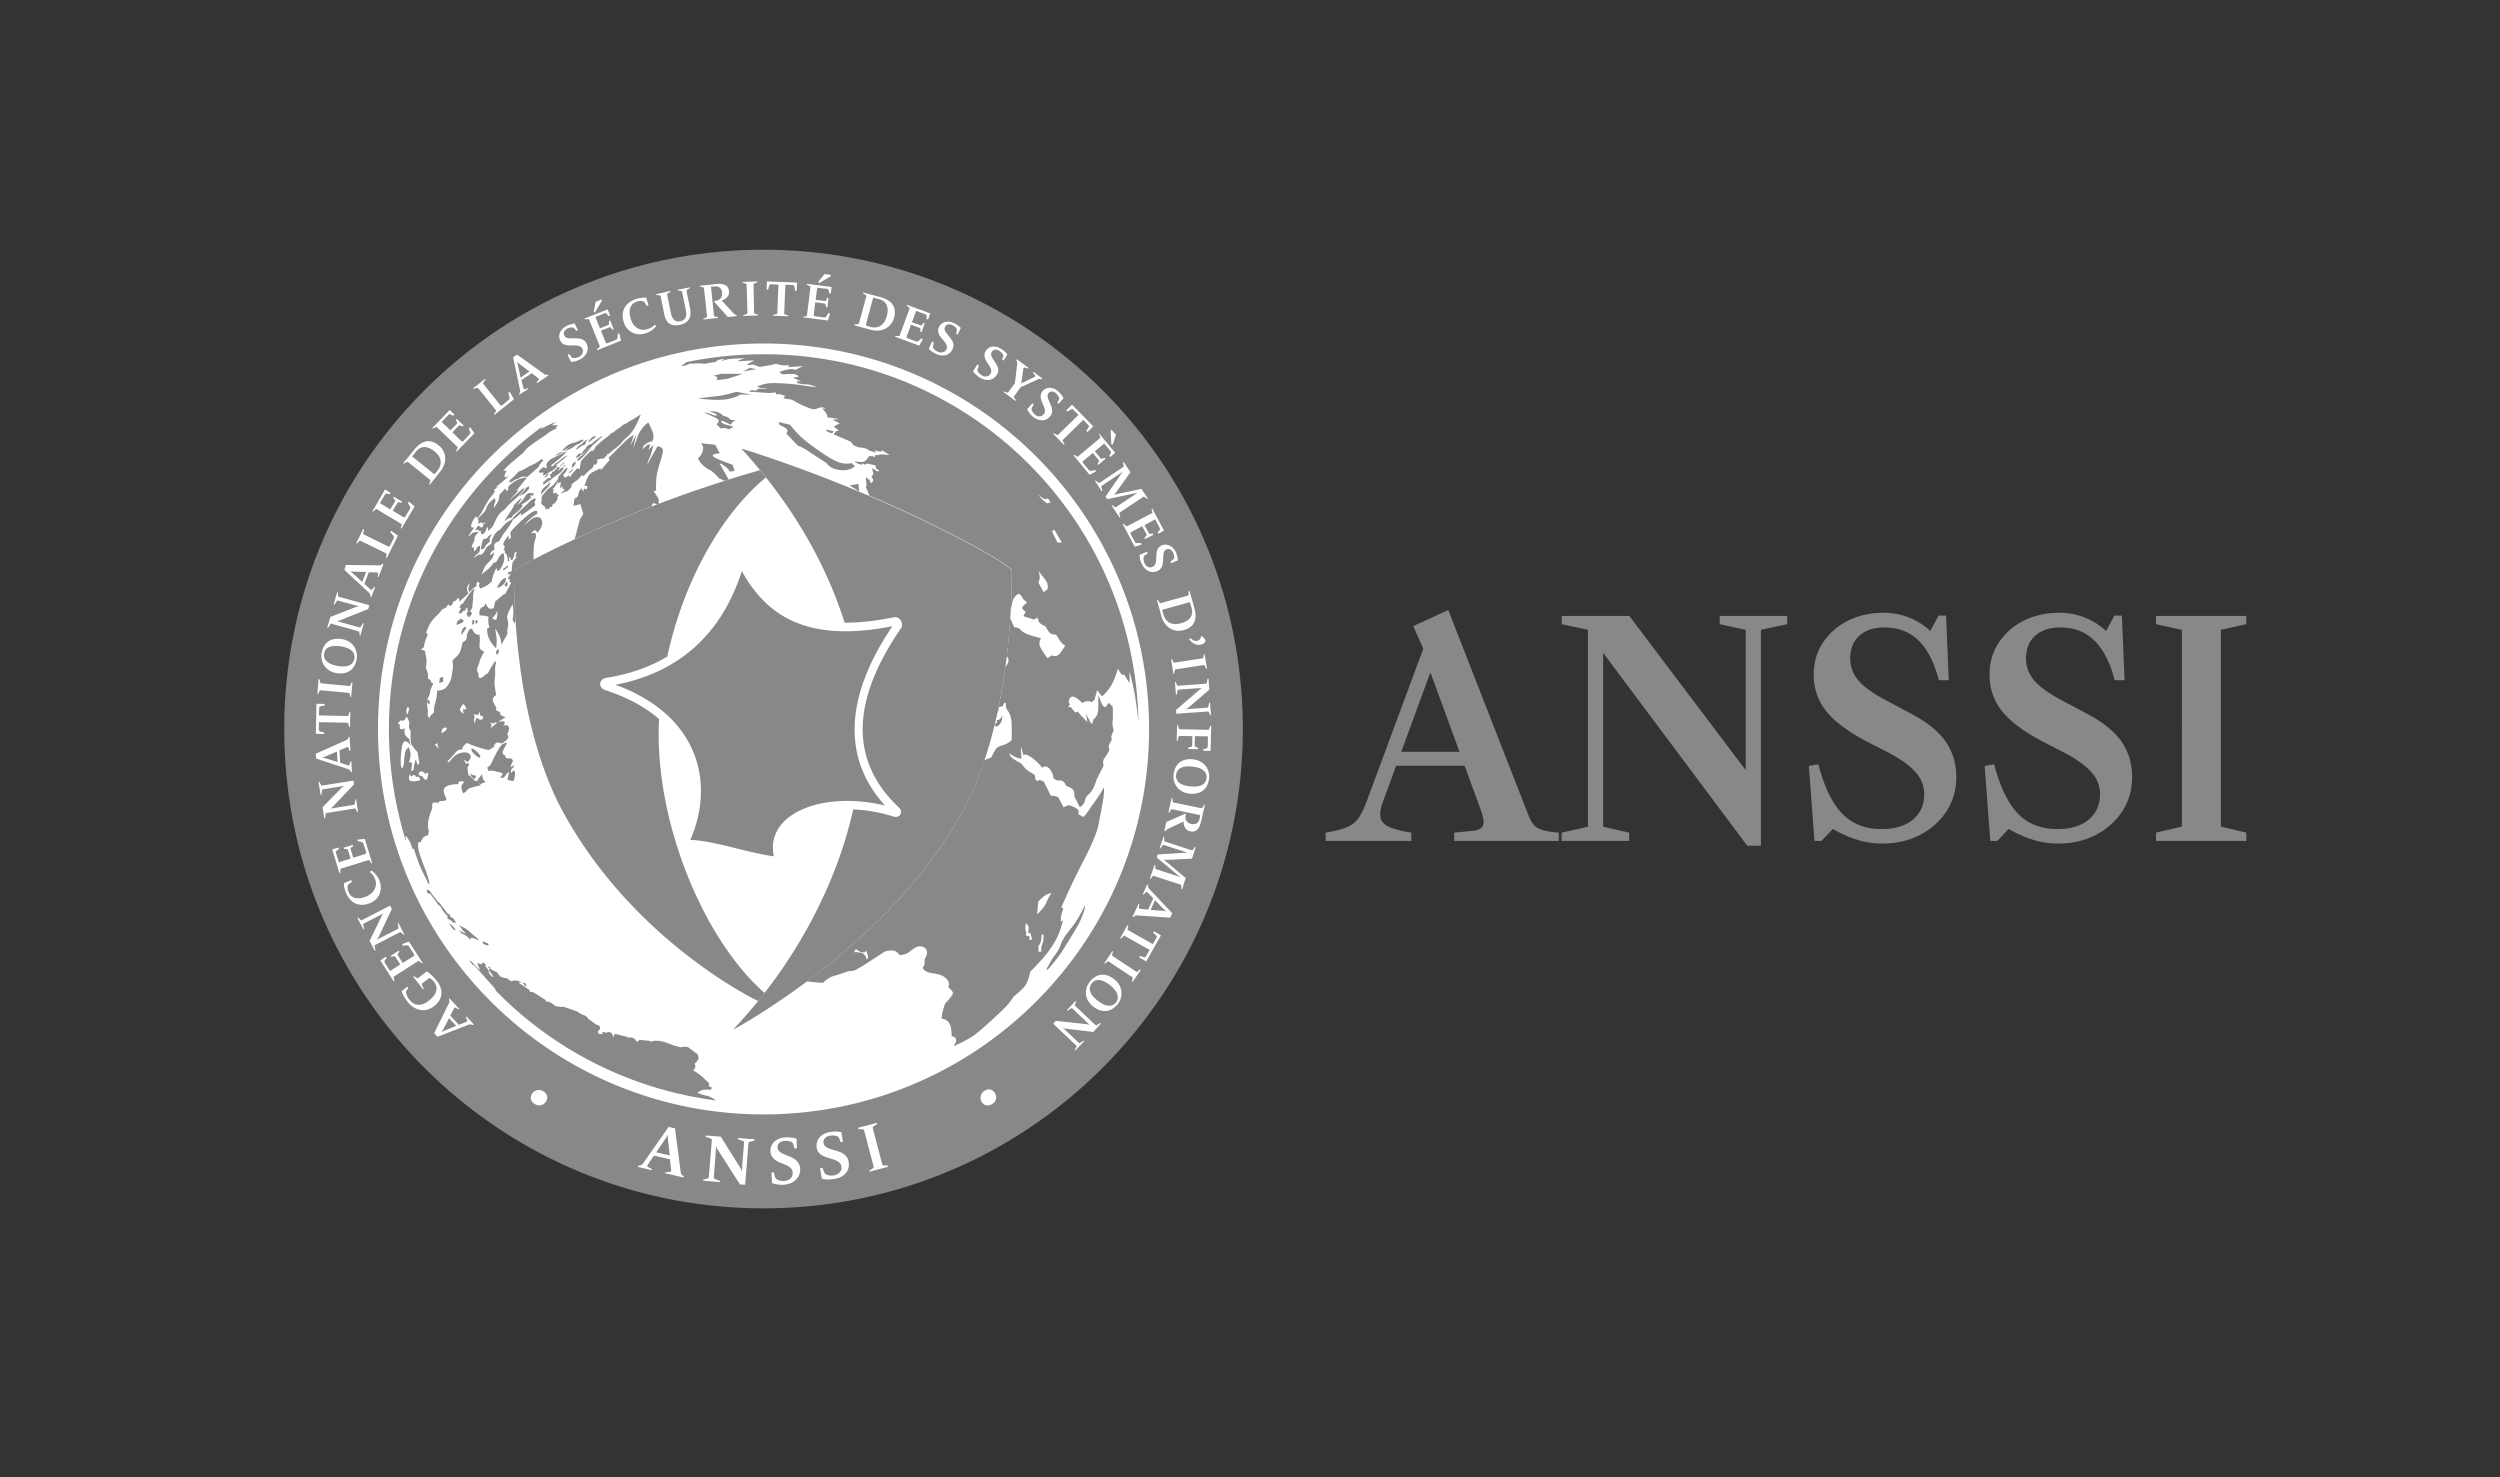
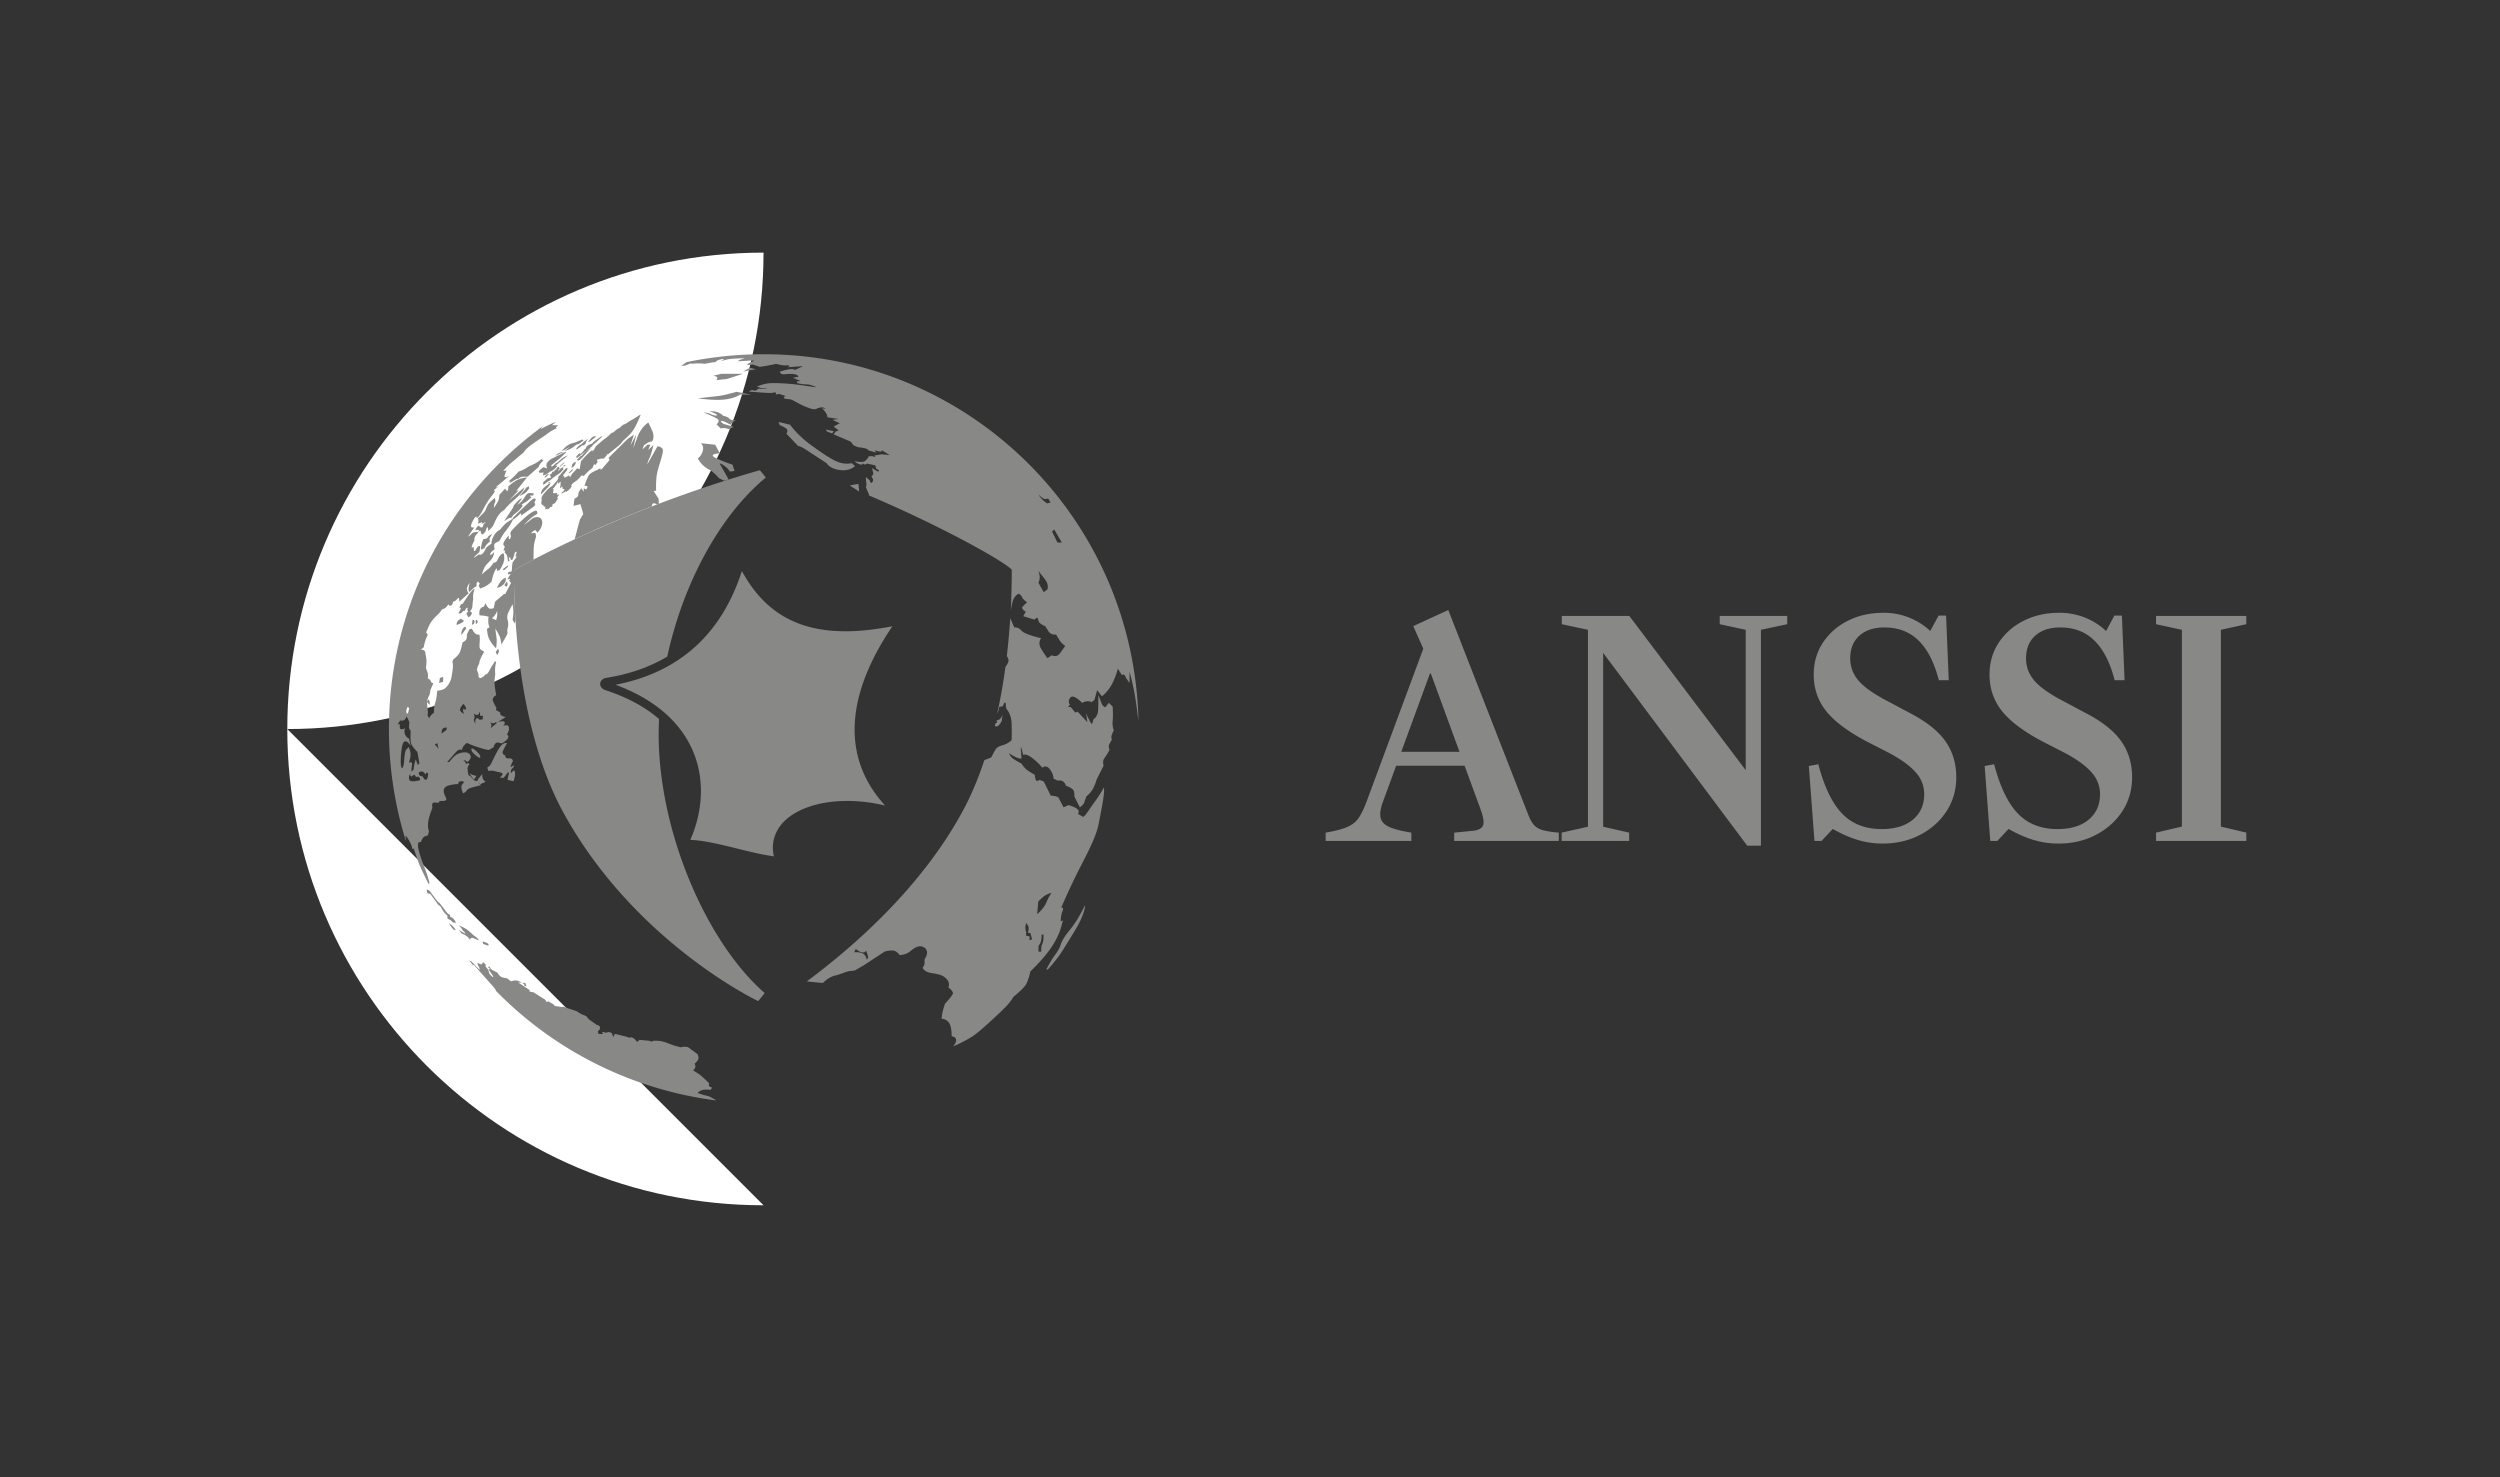
<svg xmlns="http://www.w3.org/2000/svg" width="220" height="130" fill="none">
  <rect width="100%" height="100%" fill="#333333" stroke="none" />
-   <path d="M67.19 106.064c-23.147 0-41.908-18.76-41.908-41.908S44.043 22.231 67.19 22.231s41.908 18.761 41.908 41.908c0 23.164-18.761 41.925-41.908 41.925z" fill="#fff" />
+   <path d="M67.19 106.064c-23.147 0-41.908-18.76-41.908-41.908S44.043 22.231 67.19 22.231c0 23.164-18.761 41.925-41.908 41.925z" fill="#fff" />
  <g fill="#888987">
-     <path d="M102.283 80.15c.135.017.27.017.354.067V80.2a2.71 2.71 0 0 1-.287-.253l-.708-.725-.389.844 1.03.084zm.118-26.032c.152.54.624.979 1.535.725.742-.202 1.113-.658.928-1.333l-.152-.523-2.311.641c-.118.034-.135.101-.102.169l.102.321zM38.324 41.633l.203-.253c.337-.439.439-1.08-.304-1.67-.59-.472-1.181-.523-1.62.034l-.337.422 1.873 1.502c.067.067.135.034.185-.034zm66.607 25.83c-1.029-.118-1.383.27-1.434.725-.05.439.203.911 1.232 1.012 1.046.118 1.4-.287 1.451-.726.05-.405-.186-.894-1.249-1.012zm1.603-1.383.051-2.21h-.085l-.101.287c-.017.067-.05.067-.169.067l-2.345-.051c-.101 0-.135-.017-.151-.067l-.085-.287h-.067l-.034 1.383h.067l.102-.371c.017-.051.067-.067.168-.067l1.046.017-.016.776c0 .101-.017.135-.068.152l-.287.084v.118l.878.017v-.118l-.254-.101c-.05-.017-.05-.051-.05-.152l.017-.776 1.147.017-.017.877c0 .118-.051.169-.101.186l-.287.067v.135l.641.017zm-1.535.742c-1.029-.118-1.62.439-1.721 1.333-.101.844.472 1.586 1.383 1.687 1.097.118 1.654-.506 1.738-1.333.101-.776-.422-1.569-1.4-1.687zm1.029 4.015-.067-.017-.152.253c-.034.051-.068.051-.169.034l-2.294-.472c-.102-.017-.135-.034-.152-.084l-.034-.304-.068-.017-.269 1.265.067.017.152-.253c.034-.051.067-.051.169-.034l2.412.506-.034.202c-.084.405-.253.675-.759.574-.455-.101-.573-.439-.489-.81l.017-.118-1.721.759-.169.793.068.017.101-.101a.603.603 0 0 1 .169-.118l1.349-.641c0 .388.152.793.608.877.59.118.826-.388.944-.928l.321-1.4zm-.81 3.728-.067-.034-.186.253c-.034.051-.084.051-.169.017l-2.21-.725c-.101-.034-.135-.051-.135-.118v-.304l-.067-.017-.338 1.012.068.017.185-.27c.034-.051.085-.051.186-.017l1.653.54.355.118v.017c-.118-.017-.236 0-.371 0l-2.244.135-.085.27 1.738 1.451c.152.135.27.219.321.253v.017l-.355-.118-1.704-.557c-.101-.034-.135-.051-.135-.118v-.253l-.067-.017-.405 1.215.067.017.169-.236c.034-.051.085-.051.169-.017l2.227.726c.101.034.135.051.135.118v.304l.067.017.321-.995-1.603-1.35c-.135-.101-.219-.186-.337-.253v-.017a3.12 3.12 0 0 0 .422.017l2.075-.101.32-.995zm-2.058 5.804-2.025-2.143a.346.346 0 0 1-.101-.186l-.017-.169-.067-.034-.388.861.067.034.203-.202c.05-.051.101-.067.168.017l.49.506-.456.995-.692-.067c-.101-.017-.135-.051-.118-.118l.034-.287-.067-.034-.523 1.13.068.034.135-.101c.051-.034.084-.051.186-.051l2.918.203.186-.388zm-.995 1.94-.625-.354-.067.118.287.27c.05.051.05.118 0 .203l-.304.54-2.126-1.198c-.084-.051-.118-.084-.101-.135l.067-.321-.067-.034-.658 1.164.067.034.236-.219c.051-.051.084-.034.169.017l2.126 1.198-.304.54c-.05.101-.118.135-.185.101l-.371-.101-.068.118.624.354 1.3-2.294zm-1.772 3.037-.067-.034-.237.186c-.05.034-.084.034-.168-.034l-1.957-1.299c-.084-.051-.118-.084-.101-.152l.084-.287-.051-.034-.725 1.08.051.034.236-.186c.051-.034.084-.017.169.034l1.957 1.299c.084.051.118.084.101.135l-.084.287.067.034.725-1.063zm-2.345.827c-.81-.641-1.603-.472-2.16.236-.523.675-.422 1.603.304 2.16.877.675 1.67.422 2.176-.219.489-.641.456-1.586-.32-2.176zm-1.164 3.897-.051-.051-.321.202c-.051.034-.084 0-.169-.067l-1.687-1.603c-.067-.067-.101-.101-.067-.152l.118-.27-.051-.051-.776.81.051.051.321-.203c.051-.034.084-.017.169.051l1.232 1.181.219.203-.017.017c-.084-.034-.202-.051-.304-.067l-2.632-.287-.236.253 1.974 1.873c.067.068.101.101.068.152l-.135.27.051.051.776-.81-.051-.051-.321.202c-.051.034-.084.017-.152-.051l-1.08-1.012a2.376 2.376 0 0 0-.27-.236l.017-.017c.084.051.27.067.388.084l2.261.27.675-.742zm4.235-25.914c0-18.727-15.184-33.928-33.928-33.928-18.727 0-33.928 15.184-33.928 33.928s15.201 33.911 33.928 33.911c18.744 0 33.928-15.184 33.928-33.911zM87.554 96.195c-.202-.321-.54-.439-.894-.219a.72.72 0 0 0-.27.995c.202.321.557.405.911.186.388-.219.456-.624.253-.962zm-9.397 6.478-.017-.101-.388-.017c-.084 0-.101-.05-.135-.185l-.793-3.003c-.034-.135-.034-.186.034-.236l.337-.219-.034-.101-1.653.439.034.101.388.034c.084 0 .101.051.135.186l.793 3.003c.034.135.034.186-.034.236l-.337.22.017.084 1.653-.439zm-3.475-.421c-.084-.557-.523-.81-1.029-.962l-.388-.118c-.388-.118-.725-.22-.793-.591-.067-.388.287-.607.591-.641a1.21 1.21 0 0 1 .557.034.306.306 0 0 1 .219.185l.152.355.186-.034-.135-.844c-.371-.101-.81-.051-1.012-.017-.742.118-1.265.674-1.164 1.366.084.557.54.759 1.029.911l.388.118c.321.102.692.237.759.625.067.438-.27.725-.658.792-.219.034-.472.017-.624-.05a.33.33 0 0 1-.219-.203l-.169-.404-.203.033.152.911c.287.085.692.102 1.029.034.793-.067 1.468-.607 1.333-1.501zm-4.268.59c-.034-.574-.439-.86-.911-1.063l-.371-.152c-.371-.152-.692-.303-.709-.658-.017-.388.337-.556.658-.573a1.11 1.11 0 0 1 .54.084.345.345 0 0 1 .186.219l.118.372.203-.017-.034-.844c-.354-.135-.81-.135-.995-.118-.759.034-1.333.523-1.299 1.232.034.556.456.826.911 1.012l.371.152c.304.135.658.303.675.708.017.456-.337.709-.742.726-.219.017-.472-.034-.607-.118a.42.42 0 0 1-.202-.22l-.118-.421-.203.016.051.928c.27.118.692.169 1.029.152.759-.05 1.485-.523 1.451-1.417zm-3.982-2.581-1.485-.118-.017.101.472.169c.084.016.084.084.067.219l-.152 1.957c-.017.202-.017.388-.034.472h-.017c-.017-.118-.152-.354-.236-.472l-1.603-2.564-1.316-.102-.017.118.472.169c.084.034.084.084.067.219l-.253 3.071c-.017.135-.017.186-.101.202l-.388.102v.101l1.485.118v-.101l-.472-.169c-.084-.034-.084-.084-.084-.219l.169-2.244c.017-.152.017-.304.017-.388h.034c.017.118.101.253.186.371l1.89 2.952.456.034.287-3.577c.017-.134.017-.185.101-.202l.388-.084.084-.135zm-6.259 3.273-.169-.152c-.068-.068-.084-.101-.101-.236l-.506-3.847-.557-.135-2.244 3.206c-.084.101-.135.151-.219.168l-.219.068-.017.084 1.215.287.017-.084-.337-.203c-.067-.034-.101-.101-.017-.219l.523-.776 1.417.32.101.928c.017.135-.034.186-.118.186l-.388.034-.017.084 1.603.371.034-.084zm-12.35-7.491a.72.72 0 0 0-1.012.219c-.202.321-.101.692.253.894.388.236.793.101.979-.219.203-.321.135-.675-.219-.894zm-6.141-5.905-.641-.692-.051.051.118.27c.034.051.017.101-.067.152l-.658.27-.759-.81.321-.624c.051-.101.101-.101.152-.067l.253.135.051-.051-.844-.911-.051.051.034.169c.017.067.017.101-.034.203l-1.299 2.632.287.32 2.75-1.063c.101-.034.135-.034.202-.017l.169.051.067-.067zm-3.492-1.586c.776-.607.877-1.417.253-2.227a4.16 4.16 0 0 0-.877-.844l-.709.54c-.084.067-.118.084-.169.051l-.253-.169-.068.051.86 1.114.067-.051-.169-.371c-.017-.051 0-.084.084-.152l.574-.439c.135.067.27.169.405.337.472.607.152 1.215-.472 1.687-.574.439-1.215.506-1.687-.101a1.25 1.25 0 0 1-.287-.607c-.017-.084-.017-.135.034-.203l.152-.219-.084-.118-.506.388c.101.321.304.624.506.911.607.776 1.535 1.046 2.345.422zm-3.442-2.666 1.974-1.265c.084-.051.118-.067.169-.034l.236.186.068-.034-1.215-1.889-.59.236.051.135.371-.034c.067 0 .135.017.186.101l.422.658c.051.068.051.135-.034.203l-.945.59-.405-.624c-.051-.084-.067-.118-.034-.169l.152-.202-.067-.084-.709.456.051.084.253-.051c.067-.017.084.017.135.101l.405.624-.894.574-.456-.709c-.051-.084-.051-.152-.017-.219l.169-.202-.068-.118-.489.321 1.181 1.839.068-.034-.068-.287c-.017-.068 0-.084.101-.152zm-1.687-2.75 2.058-1.063c.084-.051.118-.051.169-.017l.219.203.067-.034-.506-.995-.068.034.068.371c.017.067-.017.084-.101.135l-1.518.776c-.101.051-.203.118-.253.135l-.017-.017c.068-.051.118-.169.169-.27l1.13-2.396-.152-.304-2.413 1.248c-.084.051-.118.067-.169.017l-.219-.202-.067.034.523.995.068-.034-.084-.371c-.017-.067.017-.084.101-.135l1.316-.675a4.49 4.49 0 0 0 .321-.169l.017.017a1.097 1.097 0 0 0-.202.338l-.995 2.041.456.877.067-.034-.084-.371c-.017-.068.017-.101.101-.135zm-.54-3.644c.86-.337 1.198-1.164.86-2.025a1.891 1.891 0 0 0-.709-.861l-.118.135c.169.135.337.321.439.574.287.725-.135 1.316-.793 1.586-.574.236-1.265.253-1.535-.422a1.455 1.455 0 0 1-.084-.472.28.28 0 0 1 .118-.203l.27-.203-.051-.152-.658.27c0 .236.051.523.186.844.354.877 1.147 1.299 2.075.928zm-2.413-3.087 2.244-.692c.101-.034.135-.034.169.017l.169.253.067-.017-.658-2.143-.641.067.017.135.354.067a.204.204 0 0 1 .152.135l.236.759c.017.084.017.135-.101.169l-1.029.321-.219-.709c-.034-.101-.034-.135.017-.169l.202-.152-.034-.101-.81.253.034.101.253.017c.068 0 .084.034.101.135l.219.709-1.029.321-.253-.81c-.034-.101-.017-.169.051-.203l.203-.152-.034-.135-.557.169.641 2.092.067-.017.017-.287c.017-.084.034-.101.152-.135zm-1.265-4.876 2.294-.371c.101-.017.135-.017.169.051l.135.253.067-.017-.169-1.114-.068.017-.051.388c0 .068-.034.084-.152.101l-1.687.27a3.16 3.16 0 0 0-.287.051v-.017a.657.657 0 0 0 .236-.203l1.822-1.906-.051-.337-2.683.422c-.101.017-.135.017-.169-.034l-.135-.27-.084.017.186 1.114.084-.017.034-.388c0-.068.034-.068.135-.084l1.451-.236a2.67 2.67 0 0 0 .354-.067v.017a1.08 1.08 0 0 0-.304.253l-1.586 1.62.152.978.084-.017.034-.388c.051-.051.084-.067.186-.084zm-1.012-4.775 2.801.928c.101.034.135.067.169.118l.101.135h.067l-.051-.945h-.067l-.084.287c-.017.067-.051.101-.152.067l-.675-.219-.067-1.097.641-.27c.101-.034.135-.017.152.051l.101.27h.067l-.067-1.232H30.7l-.084.152c-.034.067-.051.084-.152.135l-2.683 1.198.051.422zm-.034-2.176.726.017v-.135l-.371-.101c-.067-.017-.101-.068-.101-.186l.017-.624 2.429.051c.101 0 .135.017.152.068l.084.304h.067l.034-1.333h-.067l-.101.304c-.017.068-.051.068-.152.068l-2.446-.051.017-.607c0-.118.051-.169.101-.186l.388-.084v-.135l-.725-.017-.051 2.649zm.135-3.509h.067l.118-.27c.017-.051.051-.051.169-.051l2.328.219c.101.017.135.017.152.084l.067.287h.067l.118-1.299h-.067l-.118.27c-.017.051-.067.067-.169.051l-2.328-.219c-.101-.017-.135-.017-.152-.084l-.067-.287h-.084l-.101 1.299zm1.67-1.839c1.012.169 1.636-.337 1.788-1.231.135-.844-.388-1.603-1.282-1.755-1.08-.186-1.67.405-1.805 1.232-.135.776.354 1.603 1.299 1.755zm-.81-3.998.084.017.202-.321c.034-.051.067-.051.169-.017l2.244.624c.101.034.135.051.135.101l.017.287.067.017.304-1.08-.068-.017-.202.321c-.034.051-.067.051-.169.034l-1.637-.456c-.118-.034-.219-.051-.287-.068v-.017a.768.768 0 0 0 .304-.084l2.446-.978.101-.337-2.615-.725c-.101-.034-.135-.034-.135-.101l-.017-.304-.067-.017-.304 1.08.067.017.203-.321c.034-.051.067-.051.169-.017l1.434.388.337.084v.017c-.101 0-.287.068-.371.101l-2.126.827-.287.945zm1.518-5.078 2.16 2.008c.067.067.101.118.101.186l.034.169.067.034.337-.877-.067-.034-.186.219c-.034.051-.084.067-.169 0l-.523-.472.388-1.029.692.017c.101 0 .135.034.118.101l-.017.287.067.017.439-1.147-.068-.034-.135.101c-.051.051-.084.051-.186.051l-2.936-.034-.118.439zm1.046-2.362.067.034.203-.219c.034-.051.067-.034.169.017l2.109 1.029c.084.051.118.067.118.118l-.051.304.068.034.978-1.974-.59-.422-.084.101.287.354a.206.206 0 0 1 .017.202l-.32.641c-.034.068-.084.118-.186.068l-2.058-1.012c-.101-.051-.135-.067-.118-.135l.068-.354-.068-.034-.607 1.249zm1.417-2.801.067.034.219-.202c.051-.051.084-.034.169.034l2.008 1.198c.084.051.118.068.101.135l-.067.287.067.034 1.147-1.94-.489-.422-.101.101.186.321c.034.051.051.118 0 .203l-.405.675c-.034.068-.101.101-.186.051l-.928-.557.388-.641c.051-.084.084-.118.135-.101l.253.051.051-.101-.726-.439-.051.101.152.203c.034.051.017.084-.034.169l-.388.641-.911-.557.439-.725c.051-.101.118-.118.185-.101l.253.051.067-.118-.489-.304-1.113 1.923zm2.716-4.235.051.051.253-.152c.051-.034.084-.017.169.051l1.822 1.468c.084.068.101.084.084.152l-.101.287.051.051.911-1.147c.641-.793.607-1.755-.135-2.328-.81-.658-1.535-.354-2.126.371l-.979 1.198zm2.547-3.087.051.051.253-.135c.051-.034.084-.017.169.068l1.687 1.62c.068.067.101.101.068.152l-.135.27.051.051 1.569-1.62-.371-.523-.118.068.118.354c.017.067.017.135-.051.202l-.54.574c-.051.051-.118.084-.202 0l-.776-.759.523-.54c.068-.068.101-.101.152-.068l.236.101.084-.084-.607-.59-.084.084.118.236c.034.051 0 .084-.068.152l-.523.54-.776-.742.59-.607c.084-.084.135-.084.203-.051l.236.118.101-.101-.422-.405-1.535 1.586zm3.594-3.492.051.051.287-.101c.051-.017.084 0 .152.084l1.468 1.822c.067.084.084.101.051.169l-.169.253.051.051 1.704-1.367-.354-.641-.135.051.101.439c.017.068 0 .135-.068.202l-.557.456c-.051.051-.118.067-.203-.017l-1.434-1.788c-.068-.084-.084-.118-.051-.169l.219-.287-.051-.051-1.063.844zm3.526-2.733.607 2.885c.017.101.017.152-.017.203l-.067.152.034.051.793-.523-.034-.051-.27.084c-.068.017-.118 0-.135-.101l-.186-.692.911-.607.557.422c.084.067.084.101.034.169l-.169.236.034.051 1.029-.692-.034-.051h-.169c-.068 0-.101 0-.186-.067l-2.379-1.704-.354.236zm4.15-1.468c.186.388.557.422.945.422h.304c.236 0 .54.017.692.287.152.304-.034.59-.304.726-.152.067-.337.118-.456.101a.22.22 0 0 1-.203-.101l-.203-.253-.135.067.304.624c.219 0 .523-.084.759-.202.54-.27.894-.81.607-1.417-.186-.388-.557-.456-.962-.456h-.304c-.304 0-.574 0-.692-.253-.135-.27.068-.489.27-.607a.9.9 0 0 1 .405-.101c.084 0 .135.034.203.084l.185.219.135-.067-.287-.574c-.287.017-.59.152-.725.219-.523.287-.793.793-.54 1.282zm2.126-1.94.034.067.287-.017c.067 0 .084.034.118.118l.877 2.176c.034.101.051.135 0 .169l-.219.202.034.067 2.092-.844-.152-.624-.135.017-.034.371c-.017.067-.034.135-.135.169l-.725.287c-.084.034-.135.034-.186-.084l-.405-1.012.692-.27c.101-.034.135-.051.169 0l.169.186.101-.034-.321-.776-.101.034v.27c0 .067-.034.084-.118.118l-.675.27-.405-.995.776-.321c.101-.034.169-.017.219.034l.169.202.135-.051-.219-.54-2.042.81zm.81-.59.118.051.557-.945c.051-.084.034-.135.017-.203l-.523.219-.169.877zm2.632.86c.27.877 1.063 1.299 1.94 1.029.388-.118.692-.354.928-.624l-.118-.135a1.52 1.52 0 0 1-.624.388c-.742.236-1.299-.236-1.501-.928-.186-.59-.135-1.282.557-1.502a.94.94 0 0 1 .489-.034c.101.017.152.051.186.135l.186.287.152-.051-.202-.675a2.617 2.617 0 0 0-.844.101c-.945.287-1.434 1.046-1.147 2.008zm2.868-2.413.017.067.287.034c.051 0 .084.034.101.135l.321 1.586c.135.641.506 1.046 1.35.877.894-.186 1.029-.793.911-1.434l-.304-1.485c-.017-.101-.017-.135.034-.169l.253-.152-.017-.067-1.063.219.017.067.287.034c.051 0 .068.034.101.135l.321 1.569c.101.489 0 .86-.489.962s-.725-.253-.81-.641l-.337-1.637c-.017-.101-.017-.135.034-.169l.253-.152-.017-.068-1.248.287zm3.847-.742v.067l.287.067c.051.017.068.051.084.152l.253 2.328c.017.101.017.135-.051.169l-.27.118v.067l1.299-.135v-.067l-.287-.068c-.051-.017-.067-.051-.084-.152l-.253-2.463.203-.017c.405-.051.725.034.776.54.051.456-.236.675-.624.725l-.118.017 1.249 1.4.793-.084-.017-.067-.135-.067c-.068-.034-.101-.068-.169-.135l-1.012-1.097c.354-.118.692-.388.641-.844-.068-.59-.624-.675-1.164-.607l-1.4.152zm3.762-.337v.068l.287.084c.067.017.067.051.067.152l.067 2.345c0 .101 0 .135-.067.169l-.287.101v.067l1.299-.034v-.067l-.287-.084c-.051-.017-.067-.051-.067-.152l-.051-2.345c0-.101 0-.135.067-.169l.27-.101v-.084l-1.299.051zm2.109.658.135.017.101-.371c.017-.067.067-.101.186-.101l.624.034-.101 2.429c0 .101-.017.135-.067.152l-.304.084v.067l1.333.051v-.067l-.304-.101c-.051-.017-.067-.068-.051-.169l.101-2.446.607.034c.118 0 .169.051.186.118l.067.388h.135l.034-.725-2.649-.101-.034.709zm3.172 2.446 2.227.287.186-.607-.135-.051-.202.304a.195.195 0 0 1-.203.084l-.776-.101c-.084-.017-.135-.034-.118-.152l.135-1.08.742.101c.101.017.135.017.152.084l.067.253.101.017.101-.827-.101-.017-.118.236c-.034.051-.068.051-.169.034l-.742-.101.135-1.063.844.101c.101.017.152.067.169.135l.051.253.135.017.068-.574-2.176-.27-.017.067.27.135c.067.017.067.067.051.169l-.287 2.328c-.017.101-.017.135-.084.152l-.287.051-.017.034zm1.367-3.104.084.101.945-.557c.067-.051.101-.101.101-.169l-.574-.067-.557.692zm3.189 3.813 1.4.388c.979.27 1.839-.152 2.092-1.063.27-1.012-.287-1.552-1.198-1.805l-1.518-.405-.017.067.253.169c.051.034.051.067.017.169l-.607 2.244c-.034.101-.034.135-.101.135l-.304.017-.017.084zm3.594 1.012 2.109.776.32-.557-.118-.084-.27.236c-.051.051-.118.067-.202.034l-.742-.27c-.068-.034-.118-.067-.084-.186l.371-1.012.692.253c.101.034.135.051.135.118v.253l.101.034.287-.793-.101-.034-.169.202c-.034.051-.084.034-.169 0l-.692-.253.371-.995.793.287c.101.034.135.101.135.169l-.017.253.135.051.202-.54-2.058-.759-.034.068.236.186c.051.034.034.068 0 .169l-.81 2.193c-.034.101-.051.135-.118.135l-.304-.017v.084zm3.239.422-.287.624c.135.169.388.354.624.456.54.253 1.198.202 1.468-.422.186-.388.017-.726-.236-1.029l-.186-.236c-.203-.236-.354-.439-.236-.692.118-.27.422-.253.641-.152.135.068.253.152.337.253a.257.257 0 0 1 .051.219l-.051.287.135.068.27-.574c-.186-.219-.489-.371-.624-.439-.523-.236-1.08-.118-1.299.371-.186.388.017.709.253.995l.202.236c.152.186.337.439.203.709-.152.304-.472.337-.759.219a.94.94 0 0 1-.371-.287c-.051-.084-.067-.135-.051-.219l.068-.32-.152-.068zm3.61 2.615c.118.186.354.405.574.54.506.321 1.164.337 1.518-.236.236-.371.101-.725-.118-1.046l-.169-.253c-.169-.253-.304-.489-.152-.725.152-.253.456-.203.658-.084.135.084.219.186.304.287.051.067.051.135.034.219l-.084.27.118.084.337-.54c-.169-.236-.439-.422-.574-.506-.489-.304-1.063-.253-1.333.203-.219.354-.067.709.135 1.029l.169.253c.135.203.27.472.118.725-.186.287-.506.287-.776.135a1.062 1.062 0 0 1-.337-.337c-.051-.084-.051-.135-.017-.219l.101-.321-.135-.084-.371.607zm3.003 1.873-.287-.101-.034.051 1.046.776.051-.051-.169-.236c-.034-.051-.017-.084.034-.169l.54-.742L91.3 33.4c.101-.051.135-.051.203-.051l.169.017.051-.067-.776-.574-.051.051.186.253c.034.051.034.118-.051.152l-1.164.557.186-1.282c.017-.084.067-.118.135-.101l.27.084.051-.067-1.029-.759-.051.067.067.152a.69.69 0 0 1 .017.202l-.203 1.687-.523.709c-.068.118-.084.135-.152.118zm3.121-.135c-.27.321-.186.692-.034 1.029l.118.287c.101.219.202.506 0 .742-.219.253-.557.203-.776 0a1.04 1.04 0 0 1-.27-.371.24.24 0 0 1 .017-.219l.152-.287-.118-.101-.456.523c.084.202.287.455.472.624.456.388 1.097.523 1.535.017.287-.32.219-.692.051-1.063l-.118-.27c-.118-.27-.219-.523-.051-.742.203-.219.489-.135.658.034a.938.938 0 0 1 .253.337.25.25 0 0 1 0 .219l-.135.253.118.101.422-.489c-.118-.253-.371-.489-.472-.59-.439-.405-1.012-.439-1.367-.034zm2.075 1.704.101.101.337-.202c.051-.034.118-.017.203.051l.439.439-1.738 1.704c-.068.068-.101.084-.152.068l-.287-.152-.051.051.945.962.051-.051-.152-.287c-.034-.051 0-.084.067-.152l1.738-1.704.422.439c.084.084.084.152.051.202l-.202.337.101.101.506-.506-1.873-1.907-.506.506zm2.885 2.075.101.27c.034.051 0 .084-.084.152l-1.805 1.502c-.084.067-.101.084-.169.051l-.253-.152-.051.034 1.434 1.738.557-.304-.067-.118-.354.067c-.067.017-.135.017-.202-.067l-.506-.607c-.051-.068-.067-.118.017-.202l.844-.692.472.574c.067.084.084.101.051.169l-.118.219.067.084.641-.54-.067-.084-.253.084c-.067.017-.084 0-.152-.084l-.472-.574.827-.675.54.641c.068.084.068.152.034.219l-.135.219.084.101.439-.371-1.4-1.687-.017.034zm1.029-.186.051 1.097.135.017.27-.86-.371-.439c-.051.034-.084.084-.084.186zm1.029 3.138-1.94 1.299c-.084.051-.118.068-.169.034l-.236-.186-.067.034.59.894.067-.034-.101-.321c-.017-.068.017-.084.101-.152l1.451-.979c.185-.118.253-.169.304-.202l.017.017a1.782 1.782 0 0 0-.219.287l-1.282 1.856.152.236 2.21-.472c.186-.034.337-.068.405-.084l.017.017c-.085.051-.22.135-.304.203l-1.501.995c-.084.051-.118.067-.169.034l-.236-.186-.051.034.709 1.063.067-.034-.084-.287c-.017-.051.017-.084.101-.152l1.94-1.299c.084-.051.118-.068.169-.034l.236.186.067-.034-.573-.86-2.042.439a1.55 1.55 0 0 0-.388.118v-.017c.101-.084.169-.169.27-.321l1.198-1.687-.607-.894-.068.051.084.304c0 .051-.034.084-.118.135zm2.565 4.032-2.075 1.097c-.084.051-.118.051-.169.017l-.219-.203-.068.034 1.046 1.991.608-.185-.034-.135h-.371c-.068 0-.135-.017-.186-.101L99.499 47c-.034-.068-.051-.135.051-.186l.962-.506.354.658c.051.084.068.118.017.169l-.168.203.05.101.743-.388-.051-.101-.253.034c-.068 0-.084-.017-.135-.118l-.354-.658.944-.506.388.742c.051.101.034.169 0 .219l-.185.186.067.118.506-.27-1.029-1.94-.067.034.05.287c.068.017.034.051-.05.101zm.894 2.817c-.388.169-.456.54-.472.911l-.017.304c-.017.253-.051.557-.321.675-.32.135-.59-.051-.708-.337a.934.934 0 0 1-.085-.456.337.337 0 0 1 .101-.203l.27-.202-.067-.135-.641.27c-.017.219.05.523.169.759.236.54.759.945 1.383.675.388-.169.489-.54.506-.928l.017-.304c.017-.304.034-.574.287-.675.27-.118.489.084.59.304.051.135.085.27.085.405 0 .084-.034.135-.102.186l-.219.186.051.135.59-.253c0-.287-.118-.607-.185-.742-.237-.489-.743-.776-1.232-.574zm2.244 4.437-2.261.624c-.101.034-.135.034-.169-.017l-.168-.253-.068.017.388 1.4c.27.979 1.08 1.502 1.974 1.249 1.012-.287 1.181-1.046.928-1.957l-.422-1.502-.067.017-.017.287c.017.084-.017.101-.118.135zm.287 3.729-.118.101c.236.304.59.557.995.472.202-.034.489-.186.439-.388a.485.485 0 0 0-.118-.186l-.203-.186-.067.017a.418.418 0 0 1-.355.405c-.202.034-.405-.051-.573-.236zm1.451 2.682-.203-1.282-.067.017-.051.287c-.017.067-.034.067-.152.084l-2.311.354c-.101.017-.135.017-.169-.034l-.135-.27-.067.017.202 1.282.068-.017.05-.304c.017-.067.051-.067.152-.084l2.311-.354c.102-.017.135-.017.169.034l.135.27h.068zm.05.877-.067.371c-.017.068-.051.068-.152.084l-2.311.169c-.102 0-.135 0-.152-.051l-.118-.27h-.068l.084 1.113h.068l.084-.371c.017-.068.051-.068.152-.084l1.704-.118c.118-.017.236-.017.287-.034v.017a.651.651 0 0 0-.253.186l-2.025 1.738.017.337 2.7-.185c.101-.017.135 0 .168.051l.118.27h.068l-.084-1.113h-.068l-.084.371c-.017.068-.051.068-.152.084l-1.468.101c-.152.017-.304.017-.354.034v-.017c.084-.017.236-.152.32-.219l1.738-1.485-.067-.979h-.085zm3.105 4.437c0 23.299-18.879 42.178-42.178 42.178S25.013 87.456 25.013 64.156s18.879-42.178 42.178-42.178 42.178 18.879 42.178 42.178zm-79.649-5.55c1.029.169 1.383-.202 1.468-.641.067-.439-.152-.911-1.181-1.08-1.046-.169-1.417.202-1.485.624-.067.405.135.911 1.198 1.097zm1.468-8.301c-.135 0-.27 0-.371-.034v.017c.084.034.186.135.304.236l.759.692.337-.877-1.029-.034zm-2.48 16.23a1.444 1.444 0 0 1-.354.118v.017c.084 0 .219.051.371.084l.979.304-.051-.928-.945.405zm17.883-33.844-.81-.607c-.101-.084-.219-.152-.27-.236l-.017.017c.034.068.067.219.101.371l.219.995.776-.54zm31.448-4.876c.202-.742.017-1.299-.675-1.485l-.523-.135-.624 2.311c-.034.118.017.152.101.186l.321.084c.523.135 1.147-.034 1.4-.962zm-19.267 72.04h-.017c-.034.101-.135.27-.253.438l-.759 1.114 1.198.27-.152-1.333c-.017-.169-.034-.354-.017-.489zM97.66 86.679c-.827-.641-1.316-.489-1.586-.135s-.304.877.523 1.518c.844.641 1.333.489 1.62.152.236-.337.287-.877-.557-1.535zm-58.155 2.919.641.675-.945.388c-.152.051-.27.118-.337.169l-.017-.017c.067-.067.135-.186.202-.304l.456-.911z" />
    <path d="m51.365 40.132.641-.725s-.371.236-.54.388c-.152.152-.27.304-.27.304s-.118.017-.219.152-.203.186-.203.186l.084.101c.017.017.186-.051.506-.405zm.742-1.097s-.101.051-.135.051h-.034s-.169.084-.27.169c-.101.101-.101.202-.101.202s-.101.034-.186.169-.287.321-.287.321l-.101-.067-.287.287s.034.034.034.101v.068l.709-.557.658-.506s-.017-.034.135-.169c.169-.135.692-.624.692-.624l.034-.118-.607.422c-.152.101-.253.253-.253.253zm-.084-.27c.152-.135.456-.354.456-.354s-.253-.067-.405.101c-.169.169-.337.405-.337.405s.135-.017.287-.152zm-.742.236s-.169.101-.321.219-.236.253-.236.253v.101l.354-.253s.034-.017.101-.084c.084-.068.202-.051.202-.051l.135-.118s.017-.034.051-.169c.034-.118.202-.27.202-.27s-.202.101-.304.186a.525.525 0 0 0-.186.186zm-11.76 42.263c.034.118.388.54.388.54l.203.051s-.101-.169-.236-.32c-.152-.152-.354-.27-.354-.27zm10.646-41.958-.489.388s.354-.101.624-.253c.27-.169.354-.287.455-.32s.152-.034.152-.034l.489-.354s-.084.034-.101 0a.173.173 0 0 0-.034-.067l-.641.27c-.219.068-.371.068-.607.219s-.287.219-.405.337l-.186.186.253-.084.489-.287zm.472 1.518c.051-.152.034-.321-.287.051l-.068.304.169-.101s.118-.118.186-.253zm-5.449 3.712c0 .068-.084.219-.321.557l-.506.776.337-.219c.186-.118.304-.084.304-.084l.135-.203c.084-.118.304-.202.658-.59s.084-.354.084-.354.118-.084.354-.219.54-.455.54-.455-.321-.169.017-.135c.202.017.185-.186.185-.186l-.287-.034c-.27-.034-.422.219-.422.219s-.101.169-.27.388c-.152.219-.472.439-.472.439l.388-.54s.017-.101-.203.068c-.219.186-.523.523-.523.574zm.945-1.383-.439.506s.321-.135.523-.287c.203-.169.354-.405.354-.405s-.051-.051 0-.186l-.27.135c0-.017-.034.084-.169.236zm-6.512 37.522-.034-.186-.118-.051c-.101-.051-.304-.338-.304-.338l-.472-.624-.118-.084c-.118-.084-.725-.945-.725-.945-.135-.152-.304-.169-.304-.169l.051.304.185.084s-.017-.152.186.135l.59.81.219.169s.034.084.135.253.203.287.203.287l.27.287-.017.084c-.017.084.067.186.067.186s.084.017.186.084a.87.87 0 0 1 .219.202l.27.051c0-.067-.084-.219-.186-.337-.118-.135-.304-.202-.304-.202zm6.226-35.294 1.063-.759c.354-.27.101-.371.101-.371l.135-.287s-.034-.321-.574.219l-.945.894-.506.506v.152s.321-.186.557-.439c.27-.27.169.084.169.084zm17.782-8.318c.152.034.675.321.675.321s.034-.101.135-.202.337-.186.337-.186-.506 0-.607-.169c-.118-.169-.54-.236-.54-.236s-.067-.152-.489-.321c-.27-.101-.725-.084-.725-.084s.472.152.641.287-.219.118-.472-.017-.692-.169-.692-.169 1.147.456 1.299.624-.135.439-.135.439l.371.354s.27-.068.506 0l.236.068.388-.219-.844-.236c.017.034-.574-.371-.084-.253zm-13.615 4.572c.084.017.186-.051.287-.152.118-.101.135-.253.135-.253l-.422.405zm2.278-2.092c-.084.135-.203.202-.203.202l.084-.152-.152.084c-.084.051-.287.253-.439.405s-.456.506-.456.506l-.101.59.017.118-.253-.084-.371.405c-.084.068-.169.253-.169.253l-.084.118-.101-.152s-.236.152-.354.186c-.118.051-.017-.084-.017-.084l-.118-.034-.017-.101.253-.304.084-.152.017-.067.034-.118-.152.051-.371.405-.135.169c-.084.101-.135.101-.135.101s-.017.253-.118.371c-.084.118-.186.219-.186.219s-.051.084-.186.219c-.118.135-.219.152-.219.152l-.27.236-.337.388c-.304.354-.135.557-.169.607-.084.135 0 .304 0 .304l.169.118.034.101.135-.051-.034.135.034.152.152-.084.068.084s.135-.169.219-.219.101 0 .101 0l.101-.203h-.084l.287-.152.253-.422-.084-.051.101-.135c.051-.068.051-.152.051-.152l-.186.034.051-.169-.219.034c-.101.017-.152-.034-.152-.034l.051-.337-.068.017c-.067.017.101-.135.101-.135l.236-.321.152-.304-.034.135a.22.22 0 0 0 .017.135l.219-.186-.017.304a.544.544 0 0 1-.051.219l.051.051s.017 0 .051-.051a.459.459 0 0 1 .101-.101l.034.219.101.017c.084.017.067.068 0 .152-.051.084-.236.203-.236.203l.084.034.27-.152c.118-.084.067.034.067.034l.219-.152s.101-.084.203-.219.118-.203.118-.203l-.068.017c-.067.017.034-.084.101-.169s.354-.27.354-.27.186-.135.354-.354c.152-.219.27-.051.27-.051l.489-.489.304-.236s.034-.067.101-.236.152-.017.152-.017l.219-.287s-.084-.034-.068-.135c.034-.101.017-.051.253-.118s.304 0 .304 0l.321-.337-.051-.068h.135l.877-.709c.287-.219.422-.456.422-.456l.202-.186s.506-.422.759-.843c.27-.422.607-1.265.607-1.265l-.051-.017s-.118.067-.253.169c-.118.084-.54.32-.54.32s-.084.034-.321.203-.321.152-.321.152l-.219.169-.118.118c-.084.084-.152.068-.152.068s-.185.135-.354.287c-.186.152-.203.084-.203.084l-.186.185c-.186.186-.489.388-.675.54l-.557.489s-.051.118-.135.253zm-9.988 7.238c.017.202.152.253.152.253s.236-.152.287-.337.118-.321.118-.321.101.068.101.202-.034.169-.034.169.371-.287.489-.54.287-.675.523-.962.422-.354.422-.354.253-.337.624-.675l.607-.54s.405-.422.472-.574.084-.219.084-.219l-1.383 1.181.793-.827c.169-.219-.169.017-.169.017l.456-.574.523-.658s-.574.017-1.046.321c-.472.32-.607.489-.607.489s.034.101 0 .219-.084.185-.084.185L44.448 43l-.489.523s-.017.051-.034.202-.034.321-.169.523l-.287.439s-.017-.219.051-.388l.084-.186-.051-.287s-.439.304-.624.607c-.169.304-.152.456-.354.675l-.523.523s.051.067.051.203-.051.253-.051.253l.354-.135.034.135.337-.169-.236.236s-.034.338-.219.253c-.169-.084-.186-.169-.186-.169s-.152.101-.219.236c-.084.152-.084.186-.084.186l.202-.034c.101-.017.135.017.084.118l-.051.101c-.034.034.236-.27.236-.067zm-3.661 13.328.354-.118v-.422l-.287.084-.067.456zm2.311-4.96s-.169.034-.27.253c-.084.203-.084.236-.084.236v.253l.422-.59-.068-.152zm-.202-.439c.101-.135.068-.101.068-.101l-.253-.152s-.203.067-.304.219-.084.32-.084.32.472-.152.574-.287zm9.009-13.784-.152.017-.084.101.219-.051.017-.068zM41.564 82.53c.186.034.54.236.54.236 0-.169-.169-.27-.354-.405s-.489-.472-.776-.641-.607-.287-.607-.287.135.118.219.236l.169.253.084.067a.323.323 0 0 1 .101.186l-.574-.354.27.337s.169.051.354.169c.202.118.371.371.371.371s.034-.186.203-.169zm-3.88-20.971-.118.203s.236.287.236.253.034-.118 0-.287c-.051-.185-.118-.169-.118-.169zm23.704 34.62s.186-.219.489-.27.658 0 .658 0l.135-.202s-.304-.051-.287-.219l.017-.169-.574-.54c-.371-.337-.827-.574-.827-.574s.253-.253.186-.422l-.051-.186s.354-.287.337-.506-.101-.337-.101-.337l-.827-.607s-.169-.034-.337-.034-.304.051-.304.051l-.624-.169-.54-.203s-.422-.185-.877-.202c-.456-.034-.506.084-.506.084l-.219-.084-.861-.084-.202.186-.203-.236s-.067-.067-.202-.135-.321 0-.321 0l-.186-.084-.962-.236s-.169-.017-.152.084-.084.152-.084.152l-.135-.337-.304-.101s-.135.118-.27.067-.27-.067-.27-.067l.068.202-.388-.017-.051-.236s.236-.152.186-.354c-.068-.202-.287-.202-.287-.202l-.709-.506-.219-.27-.456-.186-.405-.253-1.164-.388s-.084.051-.321 0l-.422-.067-.101-.135-.472-.27-.152.067-.101-.202-1.046-.658-.354-.067.034-.118-1.012-.675h.287s-.118-.101-.405-.169c-.27-.051-.523.067-.523.067l-.354-.27s-.405-.051-.557-.152-.27-.338-.27-.338l-.59-.304h-.219l.439.641-.084.034s-.287-.253-.304-.388a.63.63 0 0 0-.118-.304 1.803 1.803 0 0 0-.219-.27l.084-.084-.253-.253-.169.203-.337-.152s.017.236.101.321.084.304.084.304l-.759-.776-.152-.051.371.456c-.017-.067 0-.101.101 0l1.636 1.839c.135.152.219.287.253.388a32.956 32.956 0 0 0 19.368 9.633 3.63 3.63 0 0 0-.709-.388c-.456-.084-.928-.27-.928-.27zm28.85-14.425c.034.253.084.27.084.27s-.118.338.084.354h.169c0 .017.051.101.034.186-.017.101-.051.169-.051.169l.27-.067-.152-.557-.219-.034s.101-.287.051-.506c-.051-.236-.185-.202-.219-.405.034.017-.084.337-.051.591zm1.029-1.299s.607-.523.81-1.029.456-.86.456-.86-.456.118-.725.354-.439.405-.439.405l-.101 1.13zm.557 1.788h-.169s.017.337-.051.574a1.044 1.044 0 0 1-.219.422v.506h.253s-.051-.388.084-.675c.152-.304.101-.827.101-.827zm-15.471 1.805-.135-.405s-.152.472-.911-.135l-.135.287s.607-.034.844.169a.74.74 0 0 1 .253.472s.202-.084.084-.388zm17.091-36.307-.675-1.147-.186.186.472.962h.388zm-.995-3.526-.202-.337-.236.034c-.236.034-.607-.388-.607-.388.203.439.742.776.742.776l.304-.084zm-.371 6.951c-.219-.371-.439-.54-.692-.945 0 0 .152.506.101.709-.034.202-.101.354-.101.354l.456.827.304-.219c.034 0 .152-.354-.067-.725zm8.115 12.35c-.101-.776-.253-2.041-.388-2.682-.186-.979-.405-1.721-.405-1.721v.995l-.287-.422-.101-.202c-.084-.202-.287-.084-.287-.084l-.354-.557s-.152.641-.506 1.333-.894 1.097-.894 1.097l-.422-.54-.236.861-.27.202s-.084-.101-.371-.084-.439.152-.439.152-.725-.81-1.029-.489c-.304.337-.051.624-.051.624l-.169.219h.236l.405.489.203-.084.86.928-.118-.81a2.93 2.93 0 0 0 .27.574c.135.371.27.388.27.388l.118-.405s.354-.203.405-.742c.034-.54.017-1.383.017-1.383s.135.287.27.675c.135.371.354.388.354.388l.304-.388.337.337s.051.742 0 1.265c-.051.506.101.81.101.81s-.067.118-.169.388 0 .422 0 .422-.051.118-.203.371 0 .54 0 .54-.253.472-.456.742-.068.658-.068.658l-.624 1.232s-.051.27-.27.709c-.203.439-.607.742-.607.742s-.101.219-.186.506c-.084.27-.405.472-.405.472l-.489-.962s.051-.405-.118-.591c-.169-.202-.641-.354-.641-.354s.034-.118-.169-.321-.523-.118-.523-.118l-.371-.169s0-.422-.337-.844c-.354-.439-.658-.118-.658-.118s-.236-.354-.861-.844-.81-.27-.81-.27l-.202-.742s-.034.152 0 .456a6.3 6.3 0 0 1 .034.607l-.253-.051c-.253-.051-.844-.439-.844-.439s.034.118.202.337c.169.202.894.574.894.574a3.44 3.44 0 0 0 .371.456c.202.203.793.523.793.523l.068.354c.067.354.371.101.371.101l.371.152.607 1.232s.624.034.709.219.422.81.422.81l.422-.186s.472.101.759.321c.287.202.084.456.084.456s.236.118.405.236c.169.101.54-.591 1.063-1.299s.81-1.265.81-1.265.051.202 0 .591c-.034.405-.186 1.232-.456 2.615s-1.4 3.307-2.075 4.707a64.593 64.593 0 0 0-1.215 2.649l.152.034s.034.101-.067.354c-.118.253-.135.827-.135.827l.202-.084s-.034.135-.202.709-.54 1.333-1.198 2.176-1.468 1.603-1.468 1.603-.169.81-.422 1.198-1.08 1.046-1.08 1.046-.118.27-.607.81c-.506.523-2.058 1.974-2.75 2.497-.709.523-1.923 1.046-1.923 1.046s.186-.253.236-.422c.051-.186-.084-.371-.084-.371l-.304-.118s.034-.843-.253-1.198-.624-.321-.624-.321 0-.202.084-.59.219-.742.219-.742.675-.709.692-.911-.405-.523-.405-.523.186-.354-.118-.692c-.287-.337-.574-.439-1.316-.557-.742-.101-.827-.489-.827-.489s.169-.169.169-.388-.034-.321.067-.456c.101-.152.354-.709-.169-.962s-.979.253-1.299.472-.793.236-.793.236-.152-.253-.439-.371c-.304-.101-.861.051-.861.051l-1.856 1.215-.759.439s-.067.034-.439.068-.776.27-1.35.405-1.046.641-1.046.641-.675-.051-1.417-.135c4.471-3.324 10.207-8.486 13.733-15.015.725-1.333 1.35-2.834 1.89-4.454l.607-.236s.118-.253.338-.641.574-.371.911-.523.54-.354.54-.354.034-.658 0-1.502c-.034-.827-.439-1.232-.439-1.232l-.067-.236s.017-.27-.034-.321c-.118-.118-.219.287-.219.287l-.337.084s-.017.236-.118.472l-.051.101a49.65 49.65 0 0 0 .726-4.117c.017 0 .287-.354.27-.574 0-.101-.067-.236-.152-.371.135-1.08.219-2.193.304-3.324l.354.81s.337-.067.624.27c.27.354 1.738.675 1.738.675s-.337.371 0 .928.557.827.557.827l.388-.253s.405.253.725-.186l.456-.641s-.253-.135-.489-.472l-.32-.523s-.439.068-.658-.27c-.219-.354-.304-.472-.304-.472s-.506-.186-.574-.439a1.582 1.582 0 0 0-.118-.321l-.27.186-.962-.304.219-.388s-.456-.253-.27-.456.388-.371.388-.371-.354-.236-.439-.439-.287-.321-.287-.321-.405.135-.557.709a6.178 6.178 0 0 0-.152.759c.051-1.181.084-2.362.084-3.577 0 0-.422-.59-4.842-2.902a110.998 110.998 0 0 0-7.744-3.644l.034-.051-.287-.658s.084-.169.034-.439-.017-.456-.017-.456l.337.304s.051.304.186.169.084-.287.084-.287l-.135-.27s.202-.101.152-.304l-.101-.405.54.321.084-.135-.253-.135-.068-.287-.742-.169s-.135.135-.253.067c-.101-.067-.186-.067-.186-.067l.017.101s-.202 0-.388-.101c-.203-.084-.27-.202-.27-.202s.641.152.877 0 .371-.439.371-.439h.338l.219.084-.051-.152.624-.101.692.068-.675-.422-.067.118s-.051.017-.253-.034c-.219-.051-.337-.084-.337-.084l.152.203-.709-.203s.051-.051-.152-.135-.742-.135-.742-.135l-.388-.169-.253-.321-1.502-.641.186-.253.27-.101-.456-.321.54-.304-.641-.304.557-.068-1.012-.152s.034-.152-.135-.405-.337-.388-.337-.388l.32.051s-.152-.202-.54-.101-.321.27-1.08-.034c-.759-.287-1.265-.675-1.468-.692-.202-.034-.523-.067-.523-.067l-.084-.169.202-.051s-.135-.067-.287-.101-.27-.101-.27-.101l-.287.051-.084-.202s-.051.017-.219.051-.506.017-.962-.017l-1.147-.084.27-.152s.236.118.388.034c.135-.068.118-.135.118-.135h.877s-.169-.051-.388-.051l-.219-.017-.337-.118s.456-.219 1.012-.287 1.957.034 2.581.118l1.67.236s-.439-.219-.759-.253-.422-.017-.422-.017l-.523-.101-.051-.152.337-.034-.692-.287.489-.084s.034-.135-.27-.219-.995 0-.995 0l-.236-.034-.152-.186s.388-.152.81-.219.557.051.557.051l.709-.337-1.4.101.219-.101-.135-.084s-.236.051-.54 0-.523-.118-.523-.118-.321.084-.709.152l-.742.118-.574-.203s-.371.067-.506.017c-.118-.051.607-.354.607-.354s-.118-.034-.607 0l-.844.051s.084-.101.304-.169l.321-.101s-1.08.017-1.434.084-.725.186-.725.186.607-.287.118-.186c-.489.084-.523.253-.523.253s-.169 0-.439.051l-.506.101s-.439-.051-.793-.034c-.354.034-.456.034-.456.034l.118-.084-.607.236-.354.034.472-.337a33.19 33.19 0 0 1 6.765-.692c18.018-.017 32.646 14.408 33 32.342zm-58.661-8.537.169-.068.067-.203-.067-.152h-.118l-.051.422zM93.61 82.563c-.253.422-.321.742-.321.742s-.202.422-.455.742c-.253.304-.759 1.265-.759 1.265h.135s.658-.709 1.181-1.485c0 0 1.198-1.873 1.535-2.531.354-.658.574-1.35.557-1.636 0 0-.439.894-.843 1.501s-.776.978-1.029 1.4zM65.992 32.371l-.607.321 1.147-.203-.54-.118zM41.208 52.397c-.456.658-.506.759-.506.759s-.084-.084-.186.118l-.101.202s.219-.034.101.169c-.135.219-.169.321-.169.321s.169.068.304-.067l.118-.135.135-.017s.135-.287.219-.27c.101.017-.034.203-.034.203s.152.051.084.152-.135.169-.135.169l.186.321s.219-.101.287-.304c.051-.186-.169-.219-.169-.219s.219-.152.236-.506c.017-.337.067-.607.067-.607s-.034-.203.017-.489c.067-.287.101-.371.101-.371s-.101-.084-.557.574zm1.906-5.298c-.152.084-.152.135-.236.236-.101.118-.321.101-.321.101s-.034 0-.118.27c-.101.27-.118.658-.118.658l.32-.118s.017-.118.135-.27c.101-.135.354-.337.354-.337s-.051-.068-.051-.202.219-.388.219-.388-.034-.051-.186.051zm-1.248 7.457v.354s.169-.051.169-.203c-.017-.169-.169-.152-.169-.152zm-2.581 9.684.034-.202s-.27-.067-.388.135c-.101.219-.068.371-.068.371l.422-.304zm-.675 1.67s-.135-.304-.084-.506l-.27.101.354.405zm-.928 2.176s-.118-.169-.186-.051l-.067.135s-.051-.186-.219-.253-.388 0-.354.185c.034.219.337.219.337.219s.135.32.287.304c.169-.017.202-.54.202-.54zm-.81.304c-.135-.101-.27 0-.27 0s-.068-.287-.236-.169l-.169.118s-.152-.084-.084-.287c0 0-.236.371-.068.607.152.219.911 0 .911 0s.051-.152-.084-.27zm-.742-2.008c0 .354-.152.742-.152.742s.337-.186.27.203c-.051.388-.051.574-.051.574l.202-.169s.017-.304.084-.54l.101-.371.186.506.135-.169-.169-.978s-.523-.523-.574-.827c-.068-.32-.017-1.046-.017-1.046s-.169-.135-.152-.371c.017-.253.034-.388.034-.388l-.236-.506s-.118.304-.287.354-.287 0-.287 0l-.219.337h.203s-.101.439.118.439c.219.017.337-.118.337-.118s-.118.219-.034.523a.744.744 0 0 0 .371.422l.152.658s-.084-.186-.27-.337-.405-.152-.506.422-.135 1.383-.084 1.62c.034.236.118.253.118.253s.152-.186.169-.759c.034-.574.135-.827.135-.827l.253-.304c-.017.017.169.304.169.658zm-.253-3.509.135-.557-.135-.118s-.068.101-.118.337a.365.365 0 0 0 .118.337zm4.623-.337c.101.186.337.287.337.287s-.101-.203-.084-.321.068-.219.101-.118l.051.101.118-.118s-.017-.101-.084-.219-.169-.202-.169-.202-.371.405-.27.59zm1.249.658c-.051.135-.051.186-.051.186l.135.354s-.051-.304.051-.455c.152-.219.203.034.337.051s.27-.051.27-.051v-.304s-.253.101-.253-.101c.017-.203-.017-.253-.017-.253s-.084.354-.304.287-.236-.101-.236-.101.118.253.067.388zm1.367.354s.152.186.135.287c-.034.101-.067.236-.067.236l.557-.456-.118-.067s-.169.219-.506 0zm-2.767 5.466s-.186-.067-.844.101-.456.692-.304.995c.169.287 0 .321 0 .321s.017.051-.321.051-.253.152-.253.152-.051.017-.371-.017c-.337-.034-.202.472-.202.472s-.304.725-.371 1.232c-.068.523.067.844.067.844l-.101.354s-.051 0-.27.084c-.219.101-.337.489-.337.489l-.219.034s-.051.118-.034.388.236.995.574 1.839.439 1.417.439 1.417h-.101l-.607-1.249c-.337-.725-.675-1.839-.675-1.839h-.169s.084-.169-.337-.86-.135.202-.135.202l-.118-.202a33.17 33.17 0 0 1-1.434-9.667c0-10.983 5.365-20.701 13.615-26.707-.338.338-.287.338-.051.203.321-.186 1.13-.54 1.13-.54l-.337.304h.54s-.034.034-.152.135c-.118.118.051.118.051.118s-.489.219-.776.439c-.27.219-.692.472-1.383.962s-.759.725-.759.725l-1.147.962c-.405.354-.675.692-.675.692l.304-.051s-.034.017-.169.405.388.068.388.068-.422.388-.945.81.084.084.084.084l-.321.236c-.321.236-.051.186-.051.186s-.118.253-.287.439-.439.574-.793 1.248c-.337.675-.54.725-.54.725s.034-.354-.253.084c-.27.439-.304.725-.169.725.118.017.203.017.203.017s-.742 1.012-.439.742l.337-.304.371-.067.084.067s-.287.27-.321.456-.017.253-.017.253-.354.641-.203.607l.152-.034s-.034.557.152.27l.169-.287s.287-.236.236.101l-.068.354s-.692.607-.422.456.371-.253.371-.253.186.135.422-.169c.219-.304.202-.388.202-.388s.152-.152.321-.27c.067-.051.135-.084.169-.101 0-.135.017-.287.084-.439.185-.472.422-.658.557-.742l.135-.084s.27-.354.489-.54c.236-.186.439-.27.624-.439v.118s-.152.337-.405.692-.456.557-.624.894c-.186.337-.186.304-.186.304s-.371.135-.422.287c-.051.118.034.422.034.422l-.067.051c-.068.051-.169.118-.253.219-.118.169-.118.32.051.185s.219-.202.219-.202-.017.337-.219.607-.506.472-.641.776c-.135.287-.236.607-.236.607s.27-.287.523-.456.54-.624.54-.624.169.068.287-.152.152-.321.304-.489.287-.152.287-.152.118.456-.034.844c-.152.405-.32.607-.32.607l-.219.101-.051-.253s-.169.169-.304.624-.135.54-.135.54-.169.202-.422.354c-.253.169-.59.27-.59.27s-.118-.219-.118-.236c0-.034.118-.27.118-.27s-.068.101-.118 0-.068-.118-.068-.118-.135.118-.135.236c.017.118 0 .186 0 .186s-.152.067-.354.253l-.27.253s-.118-.084-.068-.371.101-.439.101-.439-.27.337-.253.557a.69.69 0 0 0 .152.371l-.827.742s.034-.523-.169-.253c-.219.27-.388.253-.388.253s.034.203-.152.321-.27-.118-.27-.118.017.051-.135.236-.405.236-.405.236-.118.202-.337.422-.557.506-.793.995c-.236.506-.27.641-.27.641s.219.067.084.321-.219.59-.253.776l-.034.169-.27.236s.371-.051.405.236.118.523.101.86-.051.489-.051.489a5.39 5.39 0 0 0 .118.321c.051.118.067.236.067.388s-.017.236-.017.236.118 0 .219.152.118.219.118.219l.152.034-.27.624s.017.236-.118.506c-.135.253-.202.456-.152.844s.067.59.051.726l-.017.135.152.27s.034-.186.186-.321.219-.202.219-.202-.017-.472.135-.928c.135-.456.152-.995.152-.995s.456-.017.709-.219a1.81 1.81 0 0 0 .557-1.012c.068-.405.135-.844.118-1.046s-.051-.253-.051-.253l.084-.219s.337-.253.506-.506.304-.995.304-.995.337-.135.371-.371c.034-.253.017-.337.017-.337l.219-.439.219-.067s.169.388.371.489c.203.084.27.017.27.017s.084.152.051.624-.051.641.152.759.236.169.236.169-.101.135-.27.489-.169.54-.169.54-.253.422-.169.641l.118.287s-.067.422.219.321c.27-.101.371-.304.371-.304s.118.084.321-.27l.202-.371.321-.506.118.034s-.101.371-.101.692.017.439.017.439-.101.506-.051.945.135.86.135.86-.439.219-.27.557a4.43 4.43 0 0 0 .304.591s-.152.118.034.219l.304.169s-.101.135.084.253.388.135.388.135l-.709.439s.489-.135.59 0-.118.354-.118.354.371-.202.489.068-.152.675-.152.675.236.135.051.388-.54.405-.54.405-.354-.186-.523 0c-.152.186-.152.321-.152.321l-.422.253s-.135.017-.827-.202c-.709-.219-1.113-.422-1.113-.422s-.287.236-.354.371-.068.253-.068.253-.236-.169-.557.203l-.759.86h.185s.405-.557.742-.709.894-.253 1.097.067-.236.641-.236.641l-.202-.152-.186.017s.118.017.186.135.067.169.067.169l.186-.084.135.118s-.203.135-.169.456.068.489.068.489.185.101.219.135c.405.59.607.321.607.321l.27.439s-.557.118-.911.236-.405.338-.405.338l-.253.135s-.219-.506-.118-.709c.118-.186.337-.337.034-.354-.439-.017-.32.27-.32.27zM63.326 40.79s.118-.034.456.236c.354.253.439.472.439.472l.422-.051-.186-.557s-1.417-.472-1.687-.725c-.253-.236.574-.27.574-.27l-.405-.759-1.265-.135s.321.236.152.742c-.135.405-.405.591-.405.591s.219.607 1.046 1.029c.337.169.81.725.81.725l.472.219c.135-.034.253-.084.371-.118l-.793-1.4zm-.27-7.339.911-.101 1.417-.456h-1.906l-.692.169s.405.068.337.236l-.067.152zm-13.413 7.221-.354.321-.034.101.405-.354-.017-.068zm14.138-5.517c.962-.118 1.35-.439 1.35-.439l.995.017-1.316-.253s-.928.27-1.485.354l-1.907.219s1.4.219 2.362.101zM42.963 83.221l.034-.135s-.135-.152-.54-.236l.067.219.439.152zm-1.265-14.61.236-.338s-.337-.017-.641-.236l.405.574zm1.029.186c0-.034-.321-.101-.287-.692l-.405.506.202.422c-.017-.017.489-.219.489-.236zm1.94-.169.523.118s.118-.304.135-.557c.017-.27-.051-.489-.203-.321l-.152.169s-.067-.236.084-.388l.152-.152.017-.169s-.371.32-.27.067c.084-.253.186-.422.186-.422s-.017-.27-.354-.236c-.354.051-.321-.253-.321-.253s-.337-.101-.202-.405.354-.675.354-.675-.321-.169-.709.472c-.405.658-.675 1.383-.793 1.485a1.57 1.57 0 0 1-.236.186l.101.304s.253-.067.523 0c.253.068.236.068.236.068s.489.051.489.185-.253.338-.253.338h.354s.169-.203.27-.354c.118-.152.253-.236.152.118-.084.354-.084.422-.084.422zm1.67 18.17-.118-.304h-.236a2.05 2.05 0 0 0 .135.118c.051.068 0 .118 0 .118l.219.068zm27.028-48.859-.692-.135.101.169.456.169.135-.202zm-3.83-.557-1.029-.253.118.287s.186.051.506.253.067.489.067.489l1.046 1.097s.135-.067.995.523l1.501.979s.27.506 1.181.607c.911.118 1.316-.354 1.316-.354l-.287-.253s-.337.101-.86 0c-.54-.084-1.434-.658-2.666-1.552-1.248-.894-1.89-1.822-1.89-1.822zm-27.5 28.833c-.371-.371-.523-.354-.523-.354s-.135.186.219.489c.337.321.489.338.489.338s.186-.101-.186-.472zm32.764-23.468c.051.017.81.506.81.506l-.067-.658c0-.017-.793.118-.742.152zM49.34 41.566l.304-.354s-.118.101-.101 0 .051-.135.051-.135-.253.135-.321.219-.135.152-.135.152-.034-.051.034-.135.135-.152.135-.152-.084.051-.118-.017l-.017-.084s-.152.084-.186.152c-.034.084-.051.135-.051.135l-.084-.034-.068.152-.202.067v.101l-.203.152s.067.084.084.169.017.101-.084.118c-.101 0-.186.017-.186.017l-.405.371.034.219.32-.253c.152-.118.253-.135.253-.135s.253-.236.439-.371c.219-.118.506-.354.506-.354zm-.27-1.637a.525.525 0 0 0-.186.186l.675-.337h-.118c.017-.017-.236.068-.371.152zm-1.468 3.594.472-.489c.219-.203.388-.489.388-.489h-.101s-.287.169-.54.422c-.236.219-.219.557-.219.557zm.236-2.413s-.253.152-.371.304 0 .202.152.185.219-.017.219-.017l-.068.236s.118.034.337-.101.27-.202.27-.202.203-.051.422-.253.253-.27.253-.27l-.169-.017s.135-.101.388-.321.709-.574.709-.574-.321.084-.59.321-.32.287-.371.321l-.101.034s-.304.337-.371.304c-.051-.034-.034-.118-.034-.118s.54-.422.827-.675.472-.472.472-.472l-.034-.051-1.299.658s-.304.219-.371.405a.5.5 0 0 0 .034.371l-.051.034-.253-.101zm.219.709c-.118.118-.135.219-.135.219l.101-.034.304-.304a.504.504 0 0 0-.27.118zm.371.607h-.118l-.135.135.186-.068.068-.067zm39.428 21.426c.236-.203.32-.489.32-.489s-.034-.135.067-.489c0 0-.169.388-.304.439s-.253.101-.253.101.118.135 0 .202c-.034.017-.067.034-.084.034l-.051.203c.034.067.152.135.304 0zM44.684 49.884c.067-.084 0-.118 0-.118l-.439.321.084.101s.287-.203.354-.304zm-.928 3.864s-.067.186-.169.337-.287.32-.287.32l.354.169s.067-.152.101-.405v-.422zm1.62.877c-.068.135-.101.236-.101.236l-.169-.337s.051-.236.068-.574-.068-.776-.068-.776-.253.456-.405.81a.85.85 0 0 0 0 .658c.067.456-.034.641-.034.641a1.13 1.13 0 0 0 0 .439s-.051.152-.236.472c-.203.321-.304.54-.304.54s-.034-.405-.135-.675-.405-.742-.405-.742l.118.894c.034.321-.051.843-.051.843s-.337-.321-.557-.725c-.236-.405-.236-.995-.236-.995l.219-.135s-.051-.084-.101-.354c-.034-.27.017-.574.017-.574l-.202-.051c-.202-.051-.59-.068-.59-.068s-.051-.101 0-.405.388-.371.388-.371l.135-.304a1.2 1.2 0 0 0 .236.405c.169.186.489.034.489.034l.118-.574s.472-.388.675-.574c.203-.169.203-.067.203-.067l.523-.995-.101-.118c-.118-.118.051-.253.051-.253l-.253.051s.051-.135.135-.27.152-.203.152-.203l-.287.034.101-.236s.084.017.186 0 .084-.152.101-.388c.017-.219.051-.422.051-.422l.371-.506-.118-.017.118-.422s-.186 0-.203.185-.202.557-.202.557l-.135-.051s0-.186-.101-.203 0 .321 0 .321l-.135.051s-.017-.321-.084-.506-.203-.27-.203-.27l.017-.118c.017-.118-.135-.084-.135-.084l.135-.337s-.236-.101-.084-.405c.169-.304.422-.574.422-.574v.321h.118l.084-.27s-.152-.236.051-.472.506-.54.928-.928.827-.725 1.13-.81c.287-.084.185.27.185.27s-.219.135-.439.287-.725.692-.725.692.371-.27.675-.523.742-.219.86 0 .101.388 0 .692c-.118.287-.371.523-.371.523s.017-.068-.101-.203-.456.253-.456.253.32-.101.405-.017c.068.084.051.337.051.337s-.034.084-.135.489c-.084.304-.067.945-.084 1.502-1.113.574-1.67.911-1.67.911-.051 1.502 0 2.986.101 4.454zm-.557-12.147.051.017s.186-.084.371-.219.354-.135.354-.135.203-.169.371-.186c.152-.017.456 0 .456 0l.995-.877s-.017-.084.084-.202c.084-.135.338-.388.338-.388s-.084.017-.118-.034 0-.101 0-.101-.489.371-.641.439c-.135.067-.54.253-.54.253s-.253.169-.456.27c-.203.118-.456.186-.456.186s-.135.169-.337.371-.54.489-.54.489.101 0 .169.017c.067 0-.101.101-.101.101zm-1.08 15.167.169-.27-.051-.304-.236.304.118.27zm11.979-18.17.27-1.232-.506.962.304-.962-.54.371-1.687 1.67.084.202-.759.877-.051-.152-.27.135c-.27.135-.658.27-.81.59-.152.304-.321.81-.321.81l.186.017c.186.017-.034.321-.034.321l-.203-.118-.034.304-.186-.304s-.27.304-.27.557-.337.354-.337.354l-.084.641.607-.152.253.86-.304.506-.455 1.721 2.109-.962c1.62-.709 3.189-1.35 4.673-1.923 0-.034.017-.051.017-.084.068-.287.27-.202.439-.084.051-.017.118-.051.169-.067l-.017-.439-.439-.675.219-.051s-.051-.86.084-1.518.557-1.755.506-2.041c-.034-.304-.472-.337-.472-.337l-.894 1.586s.034-.27.202-.574c.152-.304.337-1.13.337-1.13l-.472.456.203-.472L57 39.12l-.456.422s.084-.287.135-.354c.051-.051.405-.321.607-.321s.304-.472.135-.894-.371-.793-.371-.793-.202.135-.405.354-.456.675-.456.675l-.472 1.265zM44.599 51.638l.084-.236-.084-.236-.219.337.219.135zM43.03 85.026l-.068.118.321.219-.253-.337zm1.468-34.181s.101.321-.219.607-.54.27-.54.27.135-.321.337-.574c.186-.253.422-.304.422-.304z" />
-     <path d="M84.197 47.268c-9.667-5.028-18.963-7.794-18.963-7.794 4.319 4.707 7.39 9.937 9.094 15.319h.084c1.265 0 2.666-.152 4.235-.472.287-.051.523.084.658.337a.616.616 0 0 1-.034.658c-4.42 6.411-4.471 11.709-.169 15.741a.513.513 0 0 1 .152.557c-.084.219-.337.32-.591.253a13.88 13.88 0 0 0-3.577-.641c-1.518 6.782-5.23 13.733-10.595 19.402 0 0 13.784-7.339 20.245-19.267 2.818-5.213 4.302-12.923 4.302-21.19 0 0-.405-.59-4.842-2.902z" />
    <path d="M67.291 87.388c-5.146-4.488-9.33-14.222-9.33-22.776a35.08 35.08 0 0 1 .034-1.333c-1.232-1.08-2.818-1.923-4.724-2.547-.287-.101-.472-.321-.456-.574s.236-.456.523-.506c2.041-.321 3.83-.945 5.382-1.873 1.383-6.377 4.572-12.367 8.672-15.758-.169-.219-.354-.439-.523-.641-1.383.388-7.474 2.143-14.205 5.129-4.893 2.16-7.44 3.678-7.44 3.678 0 8.267 1.468 15.994 4.285 21.19 5.433 10.021 14.543 15.403 17.209 16.719.203-.236.388-.472.574-.709zm10.596-16.5c-3.779-4.133-3.56-9.566.641-15.775-1.518.287-2.868.439-4.117.439-4.252 0-7.153-1.687-9.127-5.298-1.788 5.551-5.517 8.925-11.118 10.005 3.357 1.232 5.686 3.222 6.799 5.804 1.029 2.379.945 5.213-.219 7.845 1.248.051 2.733.422 4.167.776 1.08.27 2.21.54 3.189.675-.219-.962-.034-1.856.523-2.632 1.012-1.4 3.239-2.244 5.922-2.244 1.097 0 2.227.135 3.34.405zM116.658 74v-.728c.867-.147 1.517-.321 1.95-.52.442-.199.776-.481 1.001-.845.234-.364.468-.867.702-1.508l4.94-13.312-.884-1.989 3.081-1.417 7.033 18.005c.156.399.325.702.507.91s.438.36.767.455c.338.095.81.169 1.417.221V74h-9.204v-.728l1.833-.182c.416-.087.659-.26.728-.52.069-.269-.004-.702-.221-1.3l-4.394-11.999h-.078l-4.16 11.349c-.199.555-.26 1.005-.182 1.352.078.338.334.607.767.806.433.191 1.079.355 1.937.494V74h-7.54zm5.629-6.617v-1.222h7.514v1.222h-7.514zm31.466 7.033-12.675-16.965v15.301l2.288.52V74h-5.941v-.728l2.314-.52V55.423l-2.301-.494v-.728h5.941l10.244 13.572v-12.35l-2.288-.494v-.728h5.941v.728l-2.314.494v18.993h-1.209zm11.912-.182c-.737 0-1.456-.104-2.158-.312s-1.443-.533-2.223-.975L160.296 74h-.624l-.494-6.591.832-.156c.529 2.002 1.231 3.454 2.106 4.355s2.032 1.352 3.471 1.352c1.153 0 2.063-.273 2.73-.819.676-.555 1.014-1.309 1.014-2.262a2.81 2.81 0 0 0-.702-1.859c-.468-.563-1.244-1.14-2.327-1.729l-2.028-1.04c-1.647-.867-2.838-1.759-3.575-2.678-.728-.919-1.092-1.989-1.092-3.211 0-1.04.264-1.967.793-2.782a5.569 5.569 0 0 1 2.184-1.937c.927-.477 1.972-.715 3.133-.715a5.95 5.95 0 0 1 4.147 1.599l.728-1.352h.663l.234 5.681h-.871c-.407-1.569-1.005-2.734-1.794-3.497-.78-.763-1.777-1.144-2.99-1.144-.936 0-1.673.243-2.21.728s-.806 1.153-.806 2.002c0 .737.251 1.395.754 1.976.503.572 1.356 1.17 2.561 1.794l1.976 1.053c1.43.745 2.461 1.569 3.094 2.47s.949 1.954.949 3.159c0 1.109-.286 2.106-.858 2.99-.572.875-1.348 1.569-2.327 2.08s-2.08.767-3.302.767zm15.472 0c-.737 0-1.456-.104-2.158-.312s-1.443-.533-2.223-.975L175.768 74h-.624l-.494-6.591.832-.156c.529 2.002 1.231 3.454 2.106 4.355s2.032 1.352 3.471 1.352c1.153 0 2.063-.273 2.73-.819.676-.555 1.014-1.309 1.014-2.262a2.81 2.81 0 0 0-.702-1.859c-.468-.563-1.244-1.14-2.327-1.729l-2.028-1.04c-1.647-.867-2.838-1.759-3.575-2.678-.728-.919-1.092-1.989-1.092-3.211 0-1.04.264-1.967.793-2.782a5.569 5.569 0 0 1 2.184-1.937c.927-.477 1.972-.715 3.133-.715a5.95 5.95 0 0 1 4.147 1.599l.728-1.352h.663l.234 5.681h-.871c-.407-1.569-1.005-2.734-1.794-3.497-.78-.763-1.777-1.144-2.99-1.144-.936 0-1.673.243-2.21.728s-.806 1.153-.806 2.002c0 .737.251 1.395.754 1.976.503.572 1.356 1.17 2.561 1.794l1.976 1.053c1.43.745 2.461 1.569 3.094 2.47s.949 1.954.949 3.159c0 1.109-.286 2.106-.858 2.99-.572.875-1.348 1.569-2.327 2.08s-2.08.767-3.302.767zm8.595-.234v-.728l2.275-.533V55.423l-2.275-.494v-.728h7.943v.728l-2.236.494v17.316l2.236.533V74h-7.943z" />
  </g>
</svg>